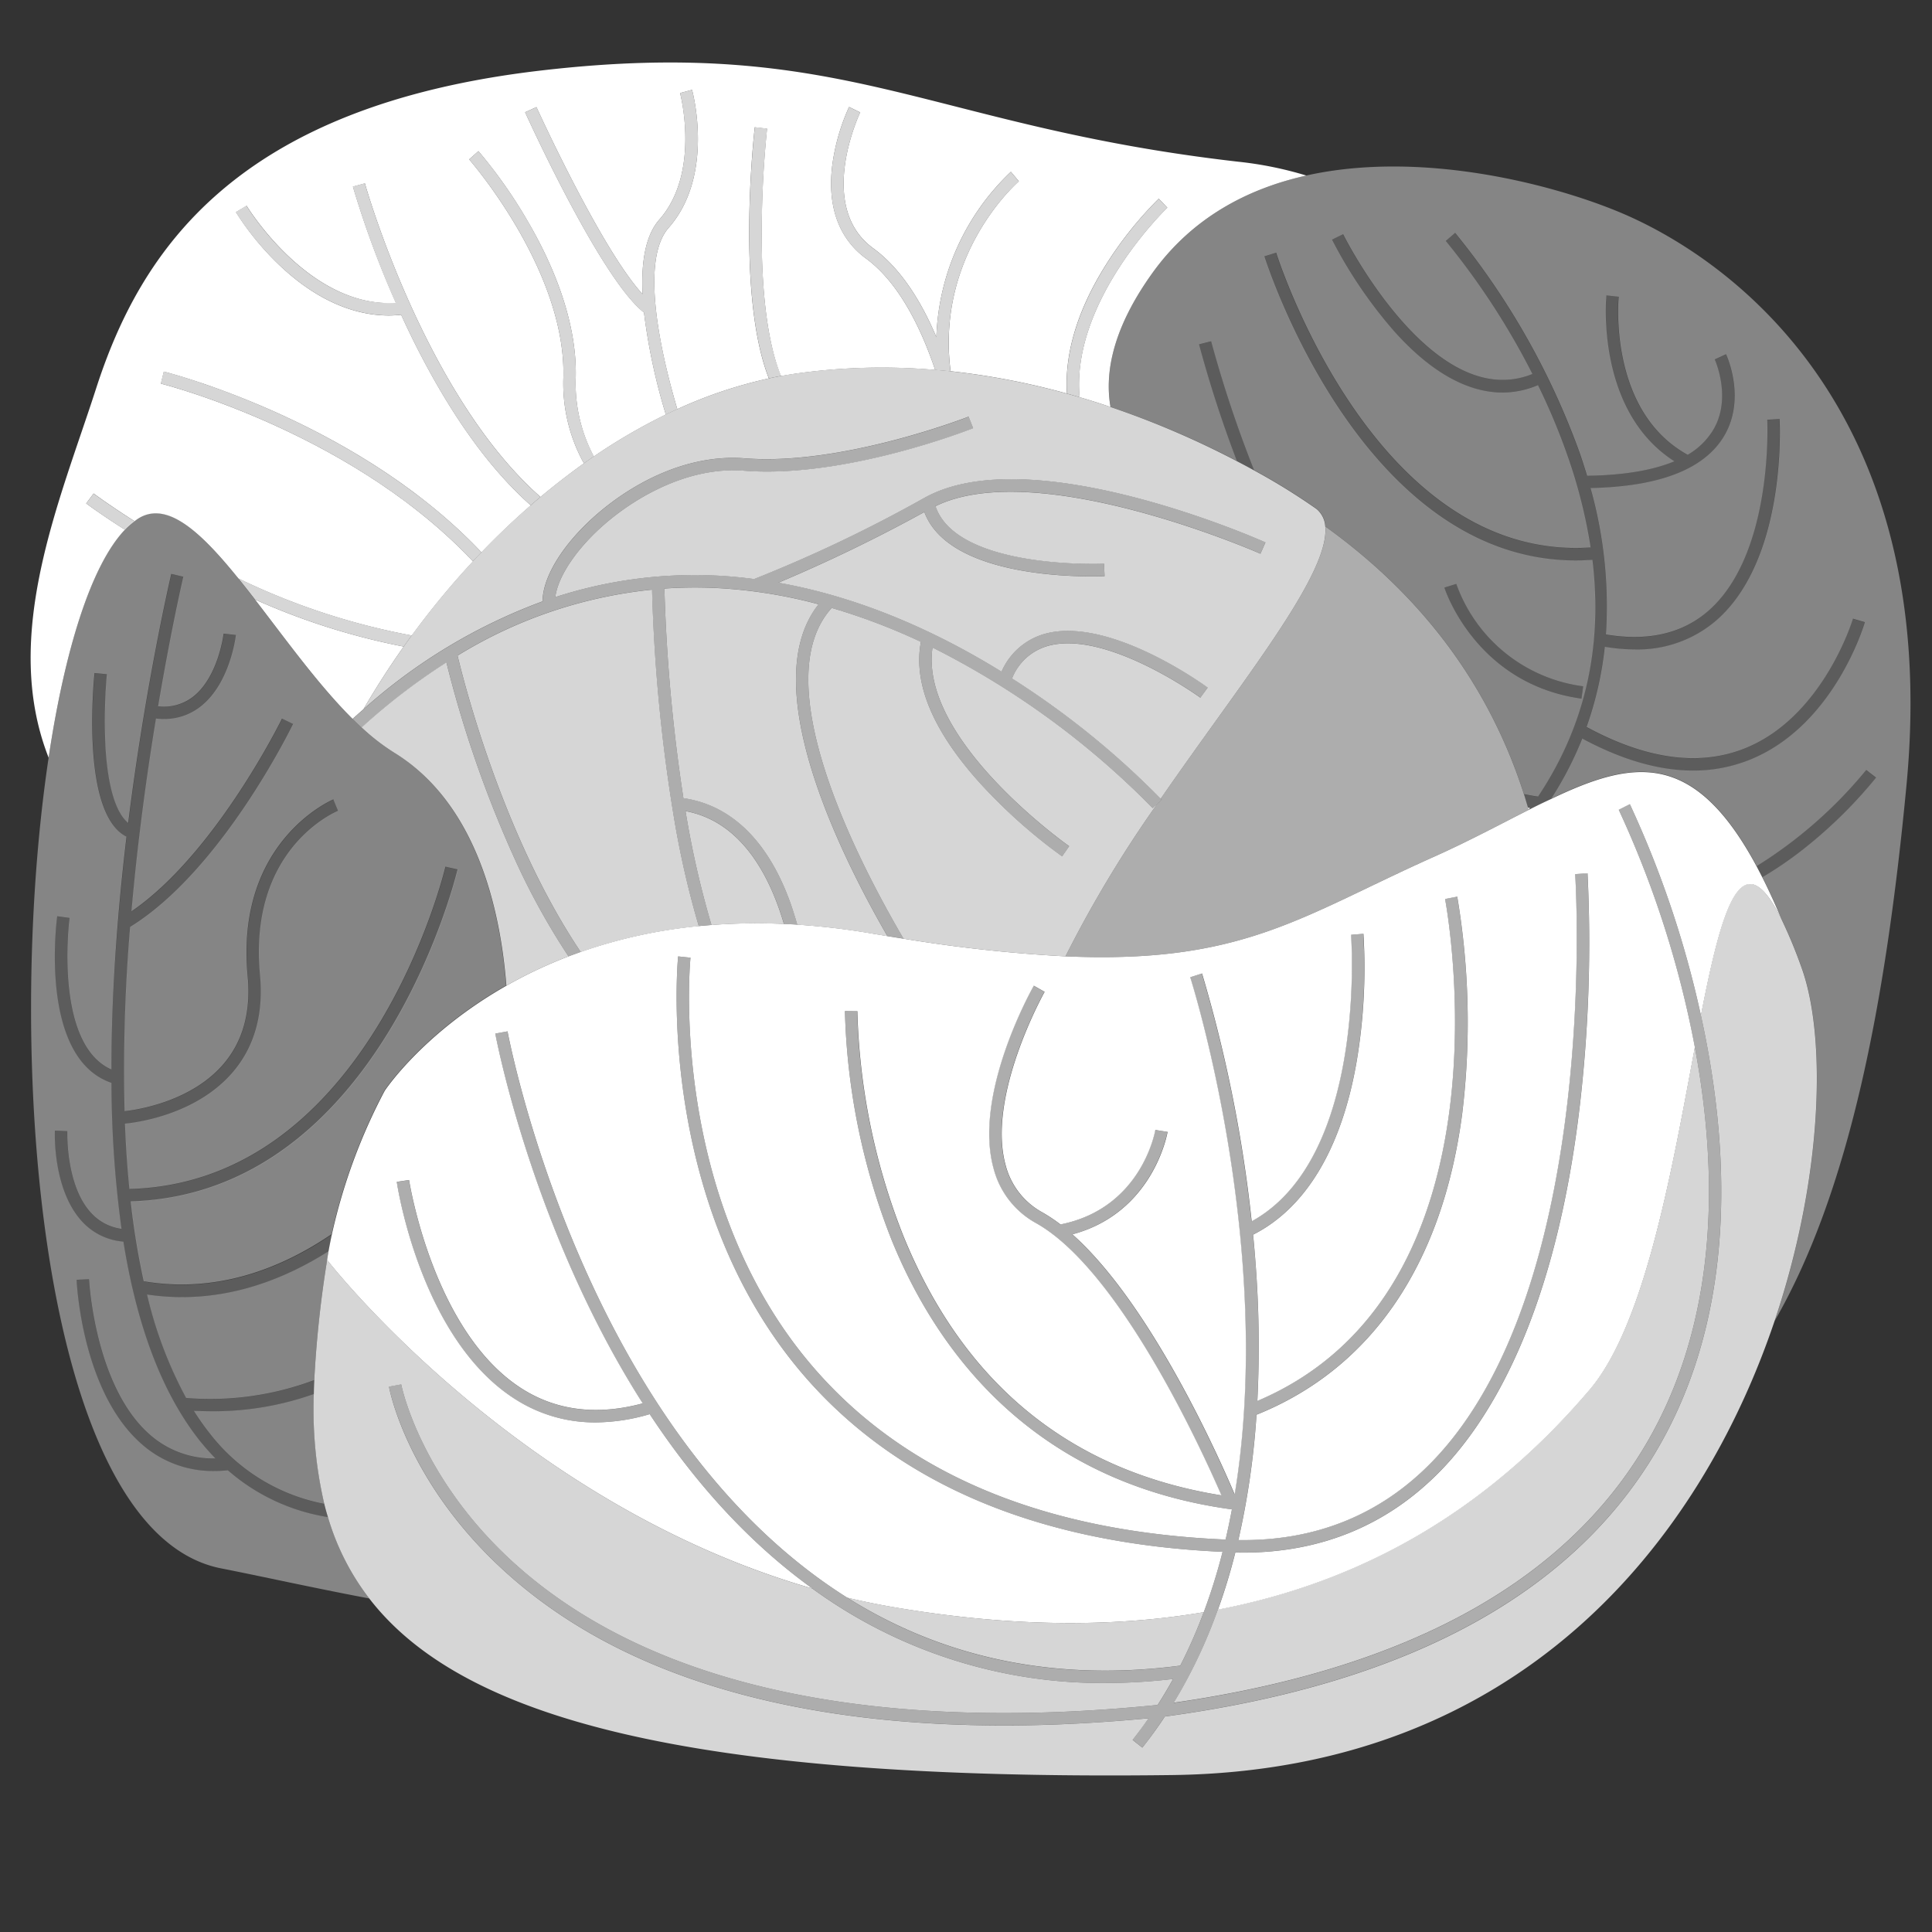
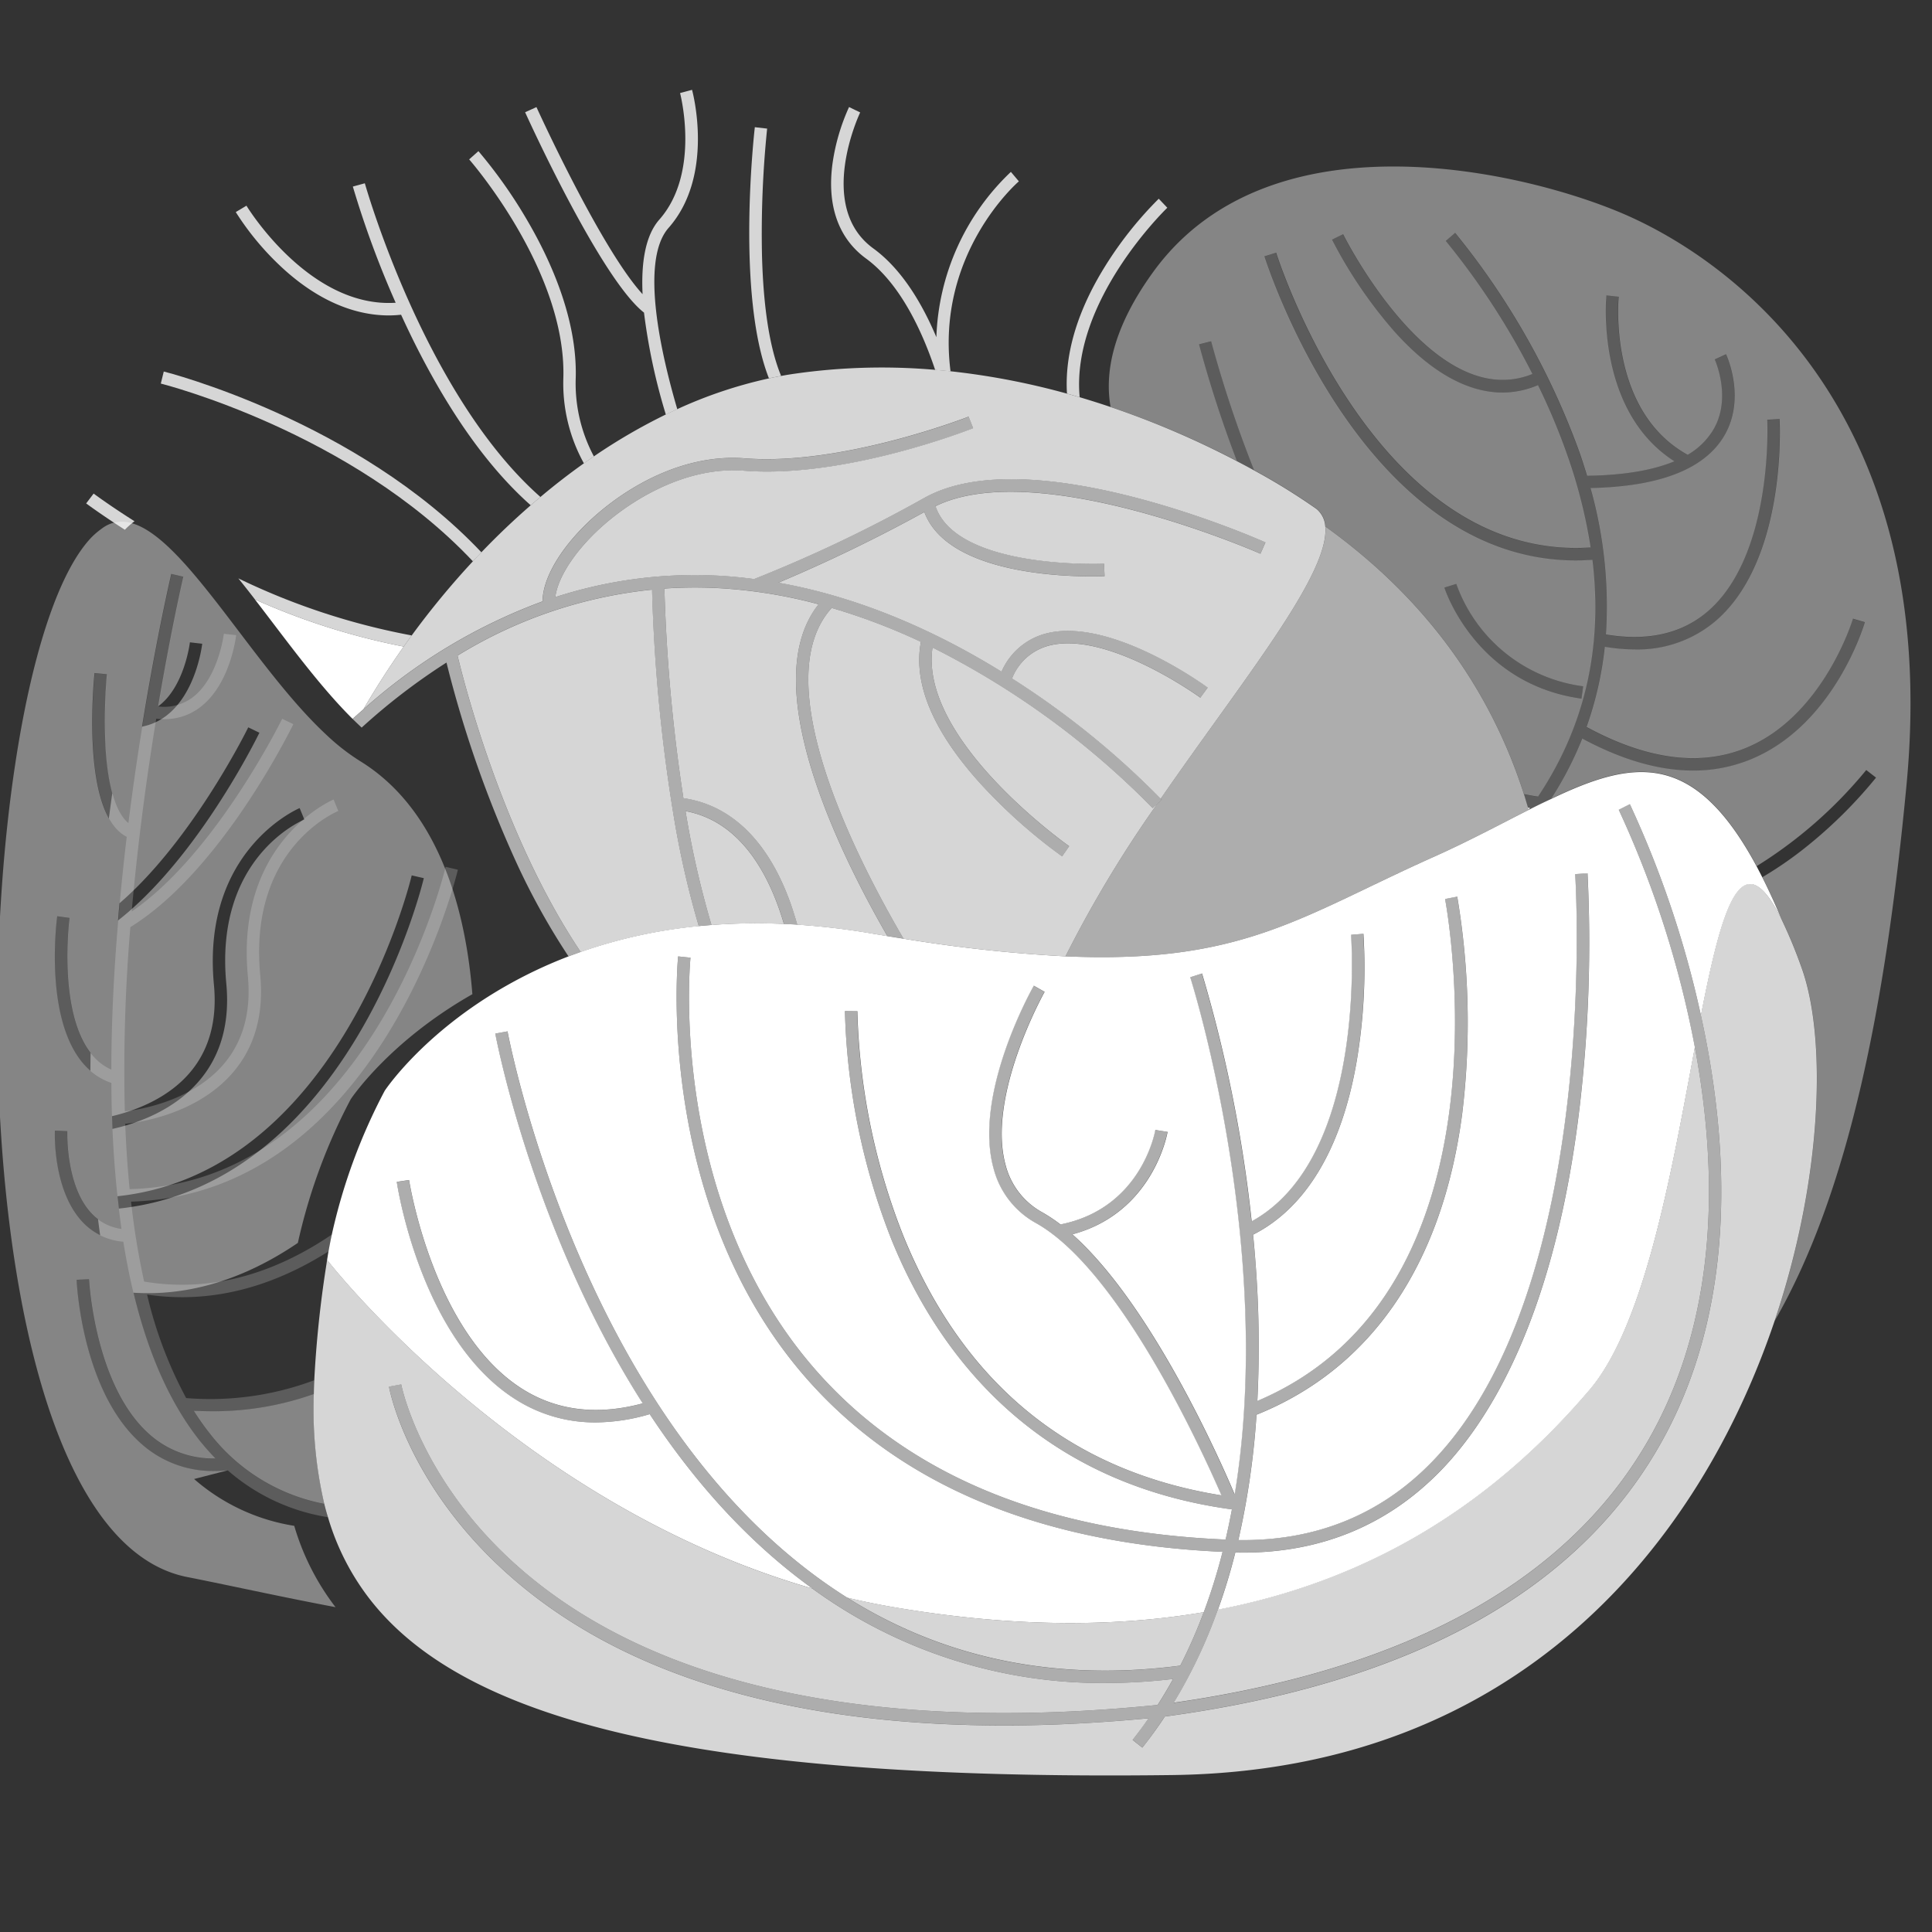
<svg xmlns="http://www.w3.org/2000/svg" viewBox="0 0 300 300">
  <rect x="0" y="0" width="300" height="300" fill="#333333" stroke="none" />
  <g fill="#fff">
-     <path d="m 13.38 78.17 l 1.16 -1.54 c .09 .06 2.42 1.81 6.35 4.3 .2 -.15 .41 -.31 .62 -.44 4.46 -2.76 9.71 2.16 15.5 9.33 a 106.33 106.33 0 0 0 26.93 8.86 127.72 127.72 0 0 1 9.5 -11.51 c -18.95 -20.14 -48.14 -27.52 -48.46 -27.6 l .46 -1.87 c .32 .08 29.95 7.56 49.32 28.07 q 3.68 -3.84 7.66 -7.3 -9.21 -8.16 -17.17 -23.5 c -1.07 -2.06 -2.05 -4.1 -2.96 -6.09 a 18.5 18.5 0 0 1 -1.88 .11 c -5.58 0 -11.23 -2.5 -16.5 -7.33 a 43.3 43.3 0 0 1 -7.28 -8.72 l 1.66 -.99 c .1 .16 9.73 15.93 23.18 15.08 a 149.64 149.64 0 0 1 -6.67 -18.05 l 1.86 -.51 c .11 .4 9.31 32.89 27.27 48.7 q 3.29 -2.76 6.74 -5.22 a 25.63 25.63 0 0 1 -3.19 -13.35 c .43 -16.6 -14.48 -33.68 -14.63 -33.85 l 1.44 -1.28 a 75.08 75.08 0 0 1 7.71 10.98 c 3.51 6.02 7.64 15.11 7.4 24.21 a 24.06 24.06 0 0 0 2.81 12.22 88.88 88.88 0 0 1 11.18 -6.51 93.2 93.2 0 0 1 -3.39 -15.84 c -6.67 -5.2 -17.98 -30.05 -18.46 -31.1 l 1.76 -.8 c .11 .24 10.03 22.04 16.48 29.05 -.23 -4.76 .38 -9.06 2.6 -11.58 6.44 -7.3 3.26 -19.53 3.22 -19.65 l 1.86 -.5 c .15 .54 3.49 13.34 -3.64 21.43 -4.54 5.16 -1.09 19.9 1.35 28.15 a 69.76 69.76 0 0 1 14.22 -4.77 c -5.07 -12.91 -2.34 -37.72 -2.19 -39 l 1.91 .22 a 160.3 160.3 0 0 0 -.8 19.62 c .22 8.23 1.23 14.56 2.96 18.79 q 1.06 -.19 2.12 -.35 a 95.41 95.41 0 0 1 21.82 -.6 c -1.91 -5.7 -5.32 -13.35 -10.75 -17.31 -4.27 -3.13 -6.07 -8.22 -5.19 -14.73 a 32.05 32.05 0 0 1 2.57 -8.79 l 1.73 .84 c -.07 .15 -6.92 14.59 2.03 21.11 4.51 3.29 7.67 8.74 9.8 13.79 a 37.08 37.08 0 0 1 11.57 -25.67 l 1.24 1.47 c -.14 .12 -12.96 11.22 -10.6 29.49 a 113.75 113.75 0 0 1 18.06 3.47 c -.35 -5.64 1.3 -11.78 4.93 -18.12 a 58.11 58.11 0 0 1 9.33 -12.14 l 1.33 1.4 c -.17 .16 -15 14.48 -13.62 29.43 q 2.47 .72 4.8 1.52 c -.93 -5.34 .34 -12.28 6.61 -20.95 6.08 -8.4 14.59 -12.94 23.8 -14.99 a 56.64 56.64 0 0 0 -10.59 -2.15 c -48.3 -5.52 -61.07 -19.67 -108.34 -14.15 s -62.09 27.95 -68.99 49.34 c -5.67 17.58 -14.82 38.41 -7.38 57.35 2.49 -16.65 6.59 -29.88 11.84 -35.4 -3.73 -2.38 -5.93 -4.02 -6.01 -4.08 z" />
    <path d="m 62.69 100.4 a 105.9 105.9 0 0 1 -23.11 -7.32 c 4.77 6.17 9.86 13.28 15.17 18.55 .56 -.51 1.13 -1.01 1.69 -1.5 1.92 -3.31 4.01 -6.56 6.25 -9.73 z" />
    <path d="m 181.26 32.26 l -1.33 -1.4 a 58.11 58.11 0 0 0 -9.32 12.14 c -3.63 6.35 -5.28 12.48 -4.93 18.12 q .99 .27 1.97 .56 c -1.39 -14.94 13.44 -29.26 13.61 -29.42 z" opacity=".8" />
    <path d="m 158.21 28.16 l -1.24 -1.47 a 37.08 37.08 0 0 0 -11.57 25.67 c -2.13 -5.05 -5.29 -10.51 -9.8 -13.79 -8.95 -6.52 -2.1 -20.97 -2.03 -21.11 l -1.73 -.84 a 32.05 32.05 0 0 0 -2.57 8.79 c -.88 6.51 .92 11.6 5.19 14.72 5.43 3.96 8.85 11.61 10.75 17.31 .8 .07 1.6 .13 2.39 .22 -2.35 -18.28 10.46 -29.38 10.61 -29.5 z" opacity=".8" />
    <path d="m 118.32 39.59 a 160.3 160.3 0 0 1 .8 -19.62 l -1.91 -.22 c -.15 1.28 -2.88 26.09 2.19 39 q .94 -.2 1.89 -.38 c -1.75 -4.22 -2.76 -10.55 -2.97 -18.78 z" opacity=".8" />
    <path d="m 103.82 35.38 c 7.13 -8.09 3.79 -20.89 3.64 -21.43 l -1.86 .5 c .03 .12 3.22 12.35 -3.22 19.65 -2.22 2.52 -2.83 6.82 -2.6 11.58 -6.45 -7.01 -16.37 -28.81 -16.48 -29.05 l -1.76 .8 c .48 1.06 11.79 25.91 18.46 31.11 a 93.2 93.2 0 0 0 3.39 15.83 q .89 -.43 1.78 -.83 c -2.43 -8.27 -5.89 -23.01 -1.35 -28.16 z" opacity=".8" />
    <path d="m 89.4 58.65 c .24 -9.1 -3.9 -18.19 -7.4 -24.21 a 75.08 75.08 0 0 0 -7.71 -10.97 l -1.44 1.28 c .15 .17 15.06 17.25 14.63 33.85 a 25.63 25.63 0 0 0 3.19 13.35 q .77 -.55 1.55 -1.08 a 24.06 24.06 0 0 1 -2.82 -12.22 z" opacity=".8" />
    <path d="m 56.65 28.46 l -1.86 .51 a 149.64 149.64 0 0 0 6.65 18.04 c -13.44 .87 -23.07 -14.9 -23.17 -15.07 l -1.66 .99 a 43.3 43.3 0 0 0 7.29 8.72 c 5.27 4.83 10.92 7.33 16.5 7.33 a 18.5 18.5 0 0 0 1.88 -.11 c .91 1.98 1.89 4.03 2.96 6.09 q 7.94 15.32 17.17 23.5 .75 -.65 1.51 -1.29 c -17.96 -15.82 -27.15 -48.31 -27.27 -48.71 z" opacity=".8" />
    <path d="m 25.43 57.69 l -.46 1.87 c .31 .08 29.5 7.46 48.46 27.6 q .66 -.71 1.32 -1.4 c -19.37 -20.5 -49 -27.99 -49.32 -28.07 z" opacity=".8" />
    <path d="m 63.93 98.67 a 106.33 106.33 0 0 1 -26.92 -8.86 c .85 1.05 1.71 2.14 2.58 3.27 a 105.9 105.9 0 0 0 23.1 7.32 q .61 -.87 1.24 -1.73 z" opacity=".8" />
    <path d="m 13.38 78.17 c .08 .06 2.28 1.7 6.01 4.09 a 11.64 11.64 0 0 1 1.5 -1.32 c -3.93 -2.49 -6.26 -4.23 -6.35 -4.3 z" opacity=".8" />
    <path d="m 237.26 125.4 c .03 .12 .07 .23 .1 .35 l .21 -.29 c -.1 -.02 -.2 -.04 -.31 -.06 z" />
    <path d="m 251.39 32.91 c -10.73 -4.45 -30.92 -9.58 -48.53 -5.66 -9.21 2.06 -17.72 6.59 -23.8 14.99 -6.28 8.67 -7.55 15.61 -6.61 20.95 a 137.18 137.18 0 0 1 19.62 8.39 186.88 186.88 0 0 1 -5.88 -18.11 l 1.87 -.47 a 187.43 187.43 0 0 0 6.66 20 99.07 99.07 0 0 1 9.74 6.02 3.86 3.86 0 0 1 1.35 2.74 c 13.27 9.51 24.83 22.85 30.83 41.55 q 1.08 .23 2.18 .38 c 7.26 -10.86 10.09 -23.15 8.44 -36.76 -.87 .06 -1.74 .1 -2.59 .1 -33.44 0 -48.19 -46.73 -48.35 -47.22 l 1.84 -.57 c .15 .49 15.22 48.02 48.82 45.77 a 79.7 79.7 0 0 0 -3.58 -14.22 98.93 98.93 0 0 0 -4.6 -10.99 14.14 14.14 0 0 1 -5.5 1.15 c -5.48 0 -11.2 -3.22 -16.85 -9.54 a 70.74 70.74 0 0 1 -9.63 -14.2 l 1.73 -.85 c .14 .29 13.99 27.96 29.39 21.71 a 114.35 114.35 0 0 0 -13.46 -20.66 l 1.46 -1.26 a 116.7 116.7 0 0 1 19.29 34.01 c .42 1.2 .82 2.45 1.2 3.72 5.63 -.08 10.16 -.83 13.56 -2.25 -12.32 -7.85 -10.58 -25.58 -10.56 -25.76 l 1.92 .21 c -.02 .18 -1.72 17.7 10.7 24.54 a 11.23 11.23 0 0 0 3.83 -3.62 c 3.18 -4.98 .41 -11.12 .38 -11.18 l 1.75 -.81 c .14 .29 3.25 7.13 -.49 13.01 -3.14 4.94 -10.05 7.55 -20.55 7.77 a 67.89 67.89 0 0 1 2.39 22.73 c 6.51 1.1 11.86 -.12 15.91 -3.66 10.14 -8.88 9.15 -29.47 9.14 -29.68 l 1.92 -.11 c .05 .88 1.06 21.72 -9.79 31.23 a 18.67 18.67 0 0 1 -12.73 4.55 28.49 28.49 0 0 1 -4.63 -.41 54.14 54.14 0 0 1 -2.83 12.44 c 9.35 5.08 17.69 6.18 24.79 3.25 12 -4.95 16.54 -19.91 16.58 -20.06 l 1.85 .54 c -.19 .65 -4.83 15.98 -17.68 21.29 a 23.34 23.34 0 0 1 -8.99 1.76 c -5.32 0 -11.08 -1.67 -17.22 -4.97 a 54.96 54.96 0 0 1 -4.83 9.34 c 12.75 -6.11 22.18 -7.68 31.93 10.46 a 69.22 69.22 0 0 0 17.01 -14.92 l 1.52 1.18 a 71.62 71.62 0 0 1 -10.09 10.14 57.97 57.97 0 0 1 -7.56 5.32 q 1.51 2.98 3.03 6.62 a 74.66 74.66 0 0 1 3.08 7.46 c 3.84 10.66 3.36 32.4 -4.2 54.82 11.5 -19.97 17.22 -48.85 20.48 -83.31 5.57 -58.99 -28.31 -82.11 -44.66 -88.89 z m -25.26 57.76 a 24.25 24.25 0 0 0 19.7 15.9 l -.26 1.91 c -16.47 -2.28 -21.24 -17.09 -21.28 -17.24 z" opacity=".4" />
-     <path d="m 281.21 130.91 a 71.62 71.62 0 0 0 10.09 -10.14 l -1.52 -1.18 a 69.22 69.22 0 0 1 -17.02 14.91 c .3 .55 .6 1.13 .89 1.72 a 57.97 57.97 0 0 0 7.56 -5.31 z" opacity=".2" />
    <path d="m 245.57 108.48 l .26 -1.91 a 24.25 24.25 0 0 1 -19.7 -15.9 l -1.84 .57 c .04 .15 4.81 14.96 21.28 17.24 z" opacity=".2" />
    <path d="m 237.58 125.46 l -.21 .29 v .01 q 1.77 -.9 3.46 -1.71 a 54.96 54.96 0 0 0 4.83 -9.34 c 6.15 3.3 11.91 4.97 17.22 4.97 a 23.34 23.34 0 0 0 8.99 -1.76 c 12.86 -5.31 17.49 -20.64 17.68 -21.29 l -1.85 -.54 c -.05 .15 -4.58 15.11 -16.58 20.06 -7.1 2.93 -15.44 1.83 -24.79 -3.25 a 54.14 54.14 0 0 0 2.83 -12.44 28.49 28.49 0 0 0 4.63 .41 18.67 18.67 0 0 0 12.73 -4.55 c 10.85 -9.51 9.83 -30.34 9.79 -31.23 l -1.92 .11 c .01 .21 1 20.79 -9.14 29.68 -4.04 3.54 -9.39 4.77 -15.9 3.66 a 67.89 67.89 0 0 0 -2.39 -22.73 c 10.5 -.23 17.42 -2.84 20.55 -7.77 3.74 -5.88 .63 -12.72 .49 -13.01 l -1.75 .81 c .03 .06 2.8 6.2 -.38 11.18 a 11.23 11.23 0 0 1 -3.85 3.6 c -12.42 -6.84 -10.72 -24.36 -10.7 -24.54 l -1.92 -.21 c -.02 .19 -1.76 17.91 10.56 25.76 -3.39 1.42 -7.92 2.17 -13.56 2.25 -.38 -1.27 -.78 -2.52 -1.2 -3.72 a 116.7 116.7 0 0 0 -19.29 -34.01 l -1.46 1.26 a 114.35 114.35 0 0 1 13.46 20.66 c -15.4 6.25 -29.25 -21.43 -29.39 -21.71 l -1.73 .85 a 70.74 70.74 0 0 0 9.63 14.2 c 5.66 6.32 11.38 9.54 16.85 9.54 a 14.14 14.14 0 0 0 5.5 -1.15 98.93 98.93 0 0 1 4.6 10.99 79.7 79.7 0 0 1 3.58 14.24 c -33.6 2.24 -48.67 -45.29 -48.82 -45.77 l -1.84 .57 c .15 .49 14.91 47.22 48.35 47.22 .85 0 1.71 -.04 2.59 -.1 1.65 13.61 -1.17 25.9 -8.44 36.76 q -1.1 -.15 -2.18 -.38 c .22 .69 .43 1.39 .63 2.09 .13 0 .23 .02 .34 .04 z" opacity=".2" />
    <path d="m 188.06 53.01 l -1.87 .47 a 186.88 186.88 0 0 0 5.88 18.11 q 1.39 .73 2.65 1.42 a 187.43 187.43 0 0 1 -6.66 -20 z" opacity=".2" />
    <path d="m 180.24 124.01 c .09 .09 .15 .16 .16 .17 l -.73 .67 a 185.73 185.73 0 0 0 -14.22 23.65 c 27.59 1.21 36.7 -6.3 57.29 -15.5 5.37 -2.4 10.19 -5 14.62 -7.24 v -.01 c -.03 -.12 -.07 -.24 -.1 -.35 -.21 -.7 -.41 -1.4 -.63 -2.09 -6 -18.7 -17.56 -32.03 -30.83 -41.55 .69 7.42 -12.89 23.91 -25.56 42.25 z" opacity=".6" />
    <path d="m 165.67 61.12 a 113.75 113.75 0 0 0 -18.06 -3.47 c -.79 -.09 -1.59 -.15 -2.39 -.22 a 95.41 95.41 0 0 0 -21.82 .6 q -1.06 .15 -2.12 .35 -.95 .17 -1.89 .38 a 69.76 69.76 0 0 0 -14.22 4.77 q -.89 .4 -1.78 .83 a 88.88 88.88 0 0 0 -11.18 6.51 q -.78 .53 -1.55 1.08 -3.45 2.45 -6.74 5.22 -.76 .64 -1.51 1.29 -3.97 3.45 -7.66 7.3 -.67 .69 -1.32 1.4 a 127.72 127.72 0 0 0 -9.5 11.51 q -.63 .86 -1.24 1.73 c -2.24 3.17 -4.33 6.42 -6.25 9.73 a 86.42 86.42 0 0 1 27.81 -16.75 c .01 -3.12 2.17 -7.21 5.94 -11.15 5.62 -5.87 15.27 -11.86 25.47 -11.06 15.12 1.19 34.55 -6.4 34.74 -6.47 l .71 1.79 c -.81 .32 -20.02 7.83 -35.6 6.6 -9.51 -.74 -18.85 5.18 -23.92 10.48 -3.12 3.26 -5.06 6.63 -5.36 9.15 a 70.02 70.02 0 0 1 24.74 -3.36 c 2.07 .09 4.12 .29 6.14 .55 a 218.89 218.89 0 0 0 26.53 -12.66 c 16.41 -9.04 51.38 6.31 52.86 6.97 l -.78 1.76 c -.35 -.16 -34.58 -15.16 -50.46 -7.38 3.33 9.86 25.94 8.95 26.17 8.93 l .09 1.93 c -.16 .01 -.9 .04 -2.04 .04 -5.89 0 -22.53 -.83 -25.95 -9.99 a 241.53 241.53 0 0 1 -22.66 10.97 c 13.17 2.34 25.04 7.88 34.65 13.82 a 10.36 10.36 0 0 1 6.58 -5.84 c 9.95 -2.9 24.8 7.85 25.43 8.31 l -1.14 1.56 c -.15 -.11 -14.72 -10.65 -23.76 -8.01 a 8.47 8.47 0 0 0 -5.48 5.03 129.91 129.91 0 0 1 23.08 18.68 c 12.67 -18.35 26.25 -34.83 25.56 -42.25 a 3.86 3.86 0 0 0 -1.35 -2.74 99.07 99.07 0 0 0 -9.74 -6.02 q -1.25 -.69 -2.65 -1.42 a 137.18 137.18 0 0 0 -19.6 -8.4 q -2.34 -.79 -4.8 -1.52 -.98 -.28 -1.98 -.56 z" opacity=".8" />
    <path d="m 144.8 100.55 c -2.1 14.37 20.98 30.68 21.22 30.85 l -1.1 1.58 a 83.88 83.88 0 0 1 -12.3 -10.89 c -7.65 -8.32 -10.87 -15.86 -9.62 -22.42 a 95.72 95.72 0 0 0 -13.85 -5.27 c -10.25 11.28 3.67 38.6 11.15 51.36 a 228.27 228.27 0 0 0 25.15 2.74 185.73 185.73 0 0 1 14.22 -23.65 l -.69 .63 a 128.59 128.59 0 0 0 -34.18 -24.93 z" opacity=".8" />
    <path d="m 127.11 93.83 a 76.11 76.11 0 0 0 -16.24 -2.54 69.27 69.27 0 0 0 -7.7 .1 263.96 263.96 0 0 0 2.95 32.55 c 7.21 1.03 12.85 6.36 16.31 15.46 .55 1.43 .99 2.84 1.37 4.19 a 110.64 110.64 0 0 1 11.43 1.35 q 1.3 .22 2.57 .43 c -7.71 -13.36 -20.39 -39.3 -10.69 -51.54 z" opacity=".8" />
-     <path d="m 80.36 134.32 a 177.63 177.63 0 0 1 -11.04 -31.46 97.06 97.06 0 0 0 -13.17 10.1 33.22 33.22 0 0 0 5.04 3.9 c 12.69 7.8 16.48 24.05 17.44 36.2 a 70.77 70.77 0 0 1 9.65 -4.55 108.68 108.68 0 0 1 -7.92 -14.19 z" opacity=".8" />
    <path d="m 106.45 125.95 a 144.07 144.07 0 0 0 4.03 17.69 93.48 93.48 0 0 1 11.25 -.16 c -2.09 -7.16 -6.44 -15.91 -15.28 -17.53 z" opacity=".8" />
    <path d="m 101.25 91.56 a 71.42 71.42 0 0 0 -30.2 10.24 c 1.02 4.29 7.08 28.11 19.13 46.03 a 78.51 78.51 0 0 1 18.33 -4.01 142.89 142.89 0 0 1 -3.67 -15.75 259.19 259.19 0 0 1 -3.59 -36.51 z" opacity=".8" />
    <path d="m 80.36 134.32 a 108.68 108.68 0 0 0 7.92 14.19 q .93 -.36 1.89 -.69 c -12.05 -17.91 -18.11 -41.74 -19.13 -46.03 a 71.42 71.42 0 0 1 30.2 -10.24 259.19 259.19 0 0 0 3.59 36.5 142.89 142.89 0 0 0 3.67 15.75 q .98 -.1 1.98 -.17 a 144.07 144.07 0 0 1 -4.03 -17.69 c 8.85 1.62 13.19 10.37 15.29 17.53 .68 .03 1.37 .07 2.06 .11 -.37 -1.35 -.82 -2.76 -1.37 -4.19 -3.46 -9.1 -9.1 -14.43 -16.31 -15.46 a 263.96 263.96 0 0 1 -2.95 -32.55 69.27 69.27 0 0 1 7.7 -.1 76.11 76.11 0 0 1 16.24 2.54 c -9.69 12.24 2.98 38.18 10.69 51.53 q 1.27 .21 2.5 .4 c -7.48 -12.75 -21.4 -40.07 -11.15 -51.35 a 95.72 95.72 0 0 1 13.85 5.28 c -1.25 6.56 1.98 14.1 9.62 22.42 a 83.88 83.88 0 0 0 12.3 10.89 l 1.1 -1.58 c -.24 -.17 -23.32 -16.48 -21.22 -30.85 a 128.59 128.59 0 0 1 34.18 24.93 l .69 -.63 .73 -.67 c -.01 -.01 -.07 -.08 -.16 -.17 a 129.91 129.91 0 0 0 -23.08 -18.68 8.47 8.47 0 0 1 5.48 -5.03 c 9.03 -2.64 23.61 7.91 23.76 8.01 l 1.14 -1.56 c -.63 -.46 -15.49 -11.21 -25.43 -8.31 a 10.36 10.36 0 0 0 -6.59 5.84 c -9.61 -5.94 -21.48 -11.48 -34.65 -13.82 a 241.53 241.53 0 0 0 22.66 -10.97 c 3.41 9.16 20.06 9.99 25.95 9.99 1.14 0 1.88 -.03 2.04 -.04 l -.09 -1.93 c -.23 .01 -22.84 .93 -26.17 -8.93 15.89 -7.79 50.11 7.22 50.46 7.38 l .78 -1.76 c -1.48 -.66 -36.46 -16.01 -52.86 -6.97 a 218.89 218.89 0 0 1 -26.53 12.66 c -2.02 -.26 -4.07 -.46 -6.14 -.55 a 70.02 70.02 0 0 0 -24.74 3.37 c .3 -2.53 2.25 -5.9 5.36 -9.15 5.07 -5.3 14.41 -11.22 23.93 -10.47 15.59 1.23 34.8 -6.28 35.6 -6.6 l -.71 -1.79 c -.2 .08 -19.63 7.66 -34.74 6.47 -10.2 -.81 -19.85 5.18 -25.47 11.06 -3.77 3.94 -5.93 8.03 -5.94 11.15 a 86.42 86.42 0 0 0 -27.81 16.75 c -.56 .49 -1.13 .99 -1.69 1.5 q .7 .69 1.4 1.34 a 97.06 97.06 0 0 1 13.17 -10.1 177.63 177.63 0 0 0 11.03 31.44 z" opacity=".6" />
    <path d="m 30.09 219.08 a 38.82 38.82 0 0 0 2.5 3.54 29.44 29.44 0 0 0 17.77 10.9 64.85 64.85 0 0 1 -1.62 -17.06 46.63 46.63 0 0 1 -16.2 2.68 c -.8 -.01 -1.62 -.03 -2.45 -.06 z" opacity=".4" />
-     <path d="m 35.38 228.31 c -.71 .07 -1.41 .11 -2.09 .11 a 16.66 16.66 0 0 1 -11.1 -4.01 c -9.4 -7.99 -10.27 -24.96 -10.3 -25.68 l 1.93 -.09 c .01 .17 .87 16.86 9.63 24.3 a 14.83 14.83 0 0 0 10 3.53 c -.82 -.84 -1.6 -1.72 -2.36 -2.66 -5.81 -7.28 -9.79 -17.65 -11.93 -31.01 a 9.72 9.72 0 0 1 -6.38 -3.08 c -4.59 -4.91 -4.28 -13.78 -4.26 -14.15 l 1.93 .08 c 0 .08 -.3 8.45 3.75 12.76 a 7.8 7.8 0 0 0 4.67 2.41 168.87 168.87 0 0 1 -1.56 -22.67 c -11.25 -3.83 -8.55 -24.95 -8.43 -25.87 l 1.91 .26 c -.03 .2 -2.5 19.56 6.51 23.54 q 0 -10.68 1.01 -22.93 c .37 -4.53 .83 -8.97 1.34 -13.23 -6.94 -3.5 -5.2 -23.11 -4.97 -25.41 l 1.92 .19 a 82.09 82.09 0 0 0 -.21 11.37 c .37 6.1 1.6 10.16 3.52 11.72 2.73 -21.81 6.65 -38.47 6.69 -38.67 l 1.88 .44 c -.07 .28 -1.9 8.16 -3.92 20.12 a 7.38 7.38 0 0 0 5.24 -1.35 c 4.09 -3 4.92 -9.87 4.93 -9.94 l 1.91 .22 c -.04 .32 -.94 7.76 -5.7 11.27 a 9.04 9.04 0 0 1 -5.49 1.77 11.25 11.25 0 0 1 -1.22 -.07 c -1.4 8.52 -2.84 18.88 -3.81 29.94 13.01 -8.89 23.27 -29.71 23.37 -29.93 l 1.73 .84 c -.46 .94 -11.25 22.85 -25.31 31.51 a 264.97 264.97 0 0 0 -.86 28.61 c 1.5 -.16 10.28 -1.32 15.41 -7.39 2.98 -3.52 4.22 -8.09 3.7 -13.59 -1.98 -20.96 13.16 -27.38 13.31 -27.44 l .73 1.78 c -.57 .24 -13.96 5.99 -12.12 25.48 .57 6.04 -.83 11.1 -4.16 15.03 -5.81 6.86 -15.46 7.94 -16.81 8.06 .13 3.43 .36 6.83 .69 10.15 37.34 -1 48.96 -49.56 49.07 -50.05 l 1.88 .43 c -.12 .51 -12.03 50.38 -50.75 51.54 a 117.68 117.68 0 0 0 2.03 12.41 c 11.28 1.9 21.21 -1.91 29.16 -7.31 a 88.47 88.47 0 0 1 8.21 -22.31 s 5.87 -8.92 18.89 -16.31 c -.96 -12.15 -4.75 -28.4 -17.44 -36.2 a 33.22 33.22 0 0 1 -5.04 -3.9 q -.7 -.65 -1.4 -1.34 c -5.31 -5.26 -10.4 -12.37 -15.17 -18.55 -.87 -1.13 -1.73 -2.22 -2.58 -3.27 -5.8 -7.17 -11.05 -12.09 -15.5 -9.33 -.21 .13 -.41 .29 -.62 .44 a 11.64 11.64 0 0 0 -1.5 1.32 c -5.2 5.57 -9.3 18.8 -11.79 35.45 -7 46.73 -1.37 120.38 26.8 125.89 5.97 1.17 14.16 3 22.99 4.67 a 38.46 38.46 0 0 1 -6.41 -12.63 30.97 30.97 0 0 1 -15.55 -7.27 z" opacity=".4" />
-     <path d="m 51.01 194.3 c -6.49 4.11 -14.17 7.12 -22.76 7.12 a 37.19 37.19 0 0 1 -5.42 -.41 64.59 64.59 0 0 0 6.07 16.07 46.01 46.01 0 0 0 19.9 -2.78 171.51 171.51 0 0 1 1.82 -17.53 c .02 -.13 .04 -.27 .06 -.4 .04 -.25 .07 -.5 .11 -.74 l .01 .01 c .07 -.45 .13 -.89 .21 -1.34 z" opacity=".4" />
+     <path d="m 35.38 228.31 c -.71 .07 -1.41 .11 -2.09 .11 a 16.66 16.66 0 0 1 -11.1 -4.01 c -9.4 -7.99 -10.27 -24.96 -10.3 -25.68 l 1.93 -.09 c .01 .17 .87 16.86 9.63 24.3 a 14.83 14.83 0 0 0 10 3.53 c -.82 -.84 -1.6 -1.72 -2.36 -2.66 -5.81 -7.28 -9.79 -17.65 -11.93 -31.01 a 9.72 9.72 0 0 1 -6.38 -3.08 c -4.59 -4.91 -4.28 -13.78 -4.26 -14.15 l 1.93 .08 c 0 .08 -.3 8.45 3.75 12.76 a 7.8 7.8 0 0 0 4.67 2.41 168.87 168.87 0 0 1 -1.56 -22.67 c -11.25 -3.83 -8.55 -24.95 -8.43 -25.87 l 1.91 .26 c -.03 .2 -2.5 19.56 6.51 23.54 q 0 -10.68 1.01 -22.93 c .37 -4.53 .83 -8.97 1.34 -13.23 -6.94 -3.5 -5.2 -23.11 -4.97 -25.41 l 1.92 .19 a 82.09 82.09 0 0 0 -.21 11.37 c .37 6.1 1.6 10.16 3.52 11.72 2.73 -21.81 6.65 -38.47 6.69 -38.67 l 1.88 .44 c -.07 .28 -1.9 8.16 -3.92 20.12 c 4.09 -3 4.92 -9.87 4.93 -9.94 l 1.91 .22 c -.04 .32 -.94 7.76 -5.7 11.27 a 9.04 9.04 0 0 1 -5.49 1.77 11.25 11.25 0 0 1 -1.22 -.07 c -1.4 8.52 -2.84 18.88 -3.81 29.94 13.01 -8.89 23.27 -29.71 23.37 -29.93 l 1.73 .84 c -.46 .94 -11.25 22.85 -25.31 31.51 a 264.97 264.97 0 0 0 -.86 28.61 c 1.5 -.16 10.28 -1.32 15.41 -7.39 2.98 -3.52 4.22 -8.09 3.7 -13.59 -1.98 -20.96 13.16 -27.38 13.31 -27.44 l .73 1.78 c -.57 .24 -13.96 5.99 -12.12 25.48 .57 6.04 -.83 11.1 -4.16 15.03 -5.81 6.86 -15.46 7.94 -16.81 8.06 .13 3.43 .36 6.83 .69 10.15 37.34 -1 48.96 -49.56 49.07 -50.05 l 1.88 .43 c -.12 .51 -12.03 50.38 -50.75 51.54 a 117.68 117.68 0 0 0 2.03 12.41 c 11.28 1.9 21.21 -1.91 29.16 -7.31 a 88.47 88.47 0 0 1 8.21 -22.31 s 5.87 -8.92 18.89 -16.31 c -.96 -12.15 -4.75 -28.4 -17.44 -36.2 a 33.22 33.22 0 0 1 -5.04 -3.9 q -.7 -.65 -1.4 -1.34 c -5.31 -5.26 -10.4 -12.37 -15.17 -18.55 -.87 -1.13 -1.73 -2.22 -2.58 -3.27 -5.8 -7.17 -11.05 -12.09 -15.5 -9.33 -.21 .13 -.41 .29 -.62 .44 a 11.64 11.64 0 0 0 -1.5 1.32 c -5.2 5.57 -9.3 18.8 -11.79 35.45 -7 46.73 -1.37 120.38 26.8 125.89 5.97 1.17 14.16 3 22.99 4.67 a 38.46 38.46 0 0 1 -6.41 -12.63 30.97 30.97 0 0 1 -15.55 -7.27 z" opacity=".4" />
    <path d="m 28.91 217.09 a 64.59 64.59 0 0 1 -6.07 -16.07 37.19 37.19 0 0 0 5.42 .41 c 8.59 0 16.27 -3.01 22.76 -7.12 .15 -.87 .33 -1.75 .52 -2.62 -7.95 5.4 -17.89 9.21 -29.16 7.31 a 117.68 117.68 0 0 1 -2.03 -12.41 c 38.72 -1.16 50.63 -51.03 50.75 -51.54 l -1.9 -.45 c -.11 .49 -11.73 49.05 -49.07 50.05 -.33 -3.32 -.55 -6.72 -.69 -10.15 1.36 -.12 11 -1.2 16.81 -8.06 3.33 -3.93 4.73 -8.99 4.16 -15.03 -1.84 -19.49 11.55 -25.24 12.12 -25.48 l -.73 -1.78 c -.15 .06 -15.29 6.49 -13.31 27.44 .52 5.5 -.73 10.07 -3.7 13.59 -5.13 6.07 -13.91 7.23 -15.41 7.39 a 264.97 264.97 0 0 1 .86 -28.61 c 14.06 -8.66 24.85 -30.58 25.31 -31.51 l -1.73 -.84 c -.11 .22 -10.36 21.04 -23.37 29.93 .97 -11.05 2.41 -21.42 3.81 -29.94 a 11.25 11.25 0 0 0 1.22 .07 9.04 9.04 0 0 0 5.49 -1.77 c 4.76 -3.51 5.66 -10.95 5.7 -11.27 l -1.91 -.22 c -.01 .07 -.85 6.93 -4.93 9.94 a 7.38 7.38 0 0 1 -5.24 1.35 c 2.02 -11.96 3.86 -19.85 3.92 -20.12 l -1.88 -.44 c -.05 .2 -3.96 16.86 -6.69 38.67 -1.92 -1.56 -3.16 -5.62 -3.52 -11.72 a 82.09 82.09 0 0 1 .21 -11.37 l -1.92 -.19 c -.23 2.3 -1.97 21.91 4.97 25.41 -.51 4.26 -.97 8.69 -1.34 13.23 q -1.04 12.23 -1.05 22.92 c -9.01 -3.98 -6.54 -23.34 -6.51 -23.54 l -1.91 -.26 c -.12 .92 -2.82 22.04 8.43 25.87 a 168.87 168.87 0 0 0 1.56 22.67 7.8 7.8 0 0 1 -4.67 -2.41 c -4.04 -4.31 -3.75 -12.68 -3.75 -12.76 l -1.93 -.08 c -.02 .38 -.33 9.25 4.26 14.15 a 9.72 9.72 0 0 0 6.38 3.08 c 2.14 13.36 6.12 23.73 11.93 31.01 .75 .94 1.54 1.83 2.36 2.66 a 14.83 14.83 0 0 1 -10 -3.53 c -8.76 -7.44 -9.62 -24.13 -9.63 -24.3 l -1.93 .09 c .03 .72 .91 17.69 10.3 25.68 a 16.66 16.66 0 0 0 11.1 4.01 c .68 0 1.38 -.04 2.09 -.11 a 30.97 30.97 0 0 0 15.55 7.27 c -.2 -.68 -.4 -1.37 -.57 -2.06 a 29.44 29.44 0 0 1 -17.77 -10.9 38.82 38.82 0 0 1 -2.5 -3.54 c .83 .03 1.65 .06 2.45 .06 a 46.63 46.63 0 0 0 16.2 -2.68 q .02 -1.07 .07 -2.15 a 46.01 46.01 0 0 1 -19.89 2.77 z" opacity=".2" />
    <path d="m 237.37 125.76 c -4.43 2.24 -9.26 4.84 -14.62 7.24 -20.6 9.2 -29.71 16.71 -57.29 15.5 a 228.27 228.27 0 0 1 -25.15 -2.74 q -1.23 -.19 -2.5 -.4 t -2.57 -.43 a 110.64 110.64 0 0 0 -11.43 -1.35 c -.69 -.05 -1.38 -.08 -2.06 -.11 a 93.48 93.48 0 0 0 -11.25 .16 q -1 .08 -1.98 .17 a 78.51 78.51 0 0 0 -18.33 4.01 q -.96 .34 -1.89 .69 a 70.77 70.77 0 0 0 -9.65 4.55 c -13.04 7.4 -18.91 16.32 -18.91 16.32 a 88.47 88.47 0 0 0 -8.21 22.31 c -.19 .87 -.36 1.75 -.52 2.62 -.08 .45 -.14 .89 -.22 1.34 .3 .39 29.48 37.85 75.35 51.02 -9.36 -6.75 -17.82 -15.8 -25.25 -27.07 a 30.22 30.22 0 0 1 -8.39 1.28 22.9 22.9 0 0 1 -12.39 -3.54 c -14.65 -9.19 -18.35 -32.81 -18.5 -33.81 l 1.91 -.29 c .04 .24 3.73 23.75 17.63 32.47 5.37 3.37 11.65 4.11 18.66 2.21 -.68 -1.06 -1.35 -2.14 -2.01 -3.24 -15.64 -26.07 -20.84 -53.9 -20.89 -54.17 l 1.9 -.35 c .05 .28 5.2 27.8 20.67 53.58 9.05 15.08 19.82 26.62 31.99 34.3 .03 .02 .06 .04 .09 .06 q 3.62 .86 7.36 1.5 c 18.29 3.11 34.16 3.11 48 .75 a 91.48 91.48 0 0 0 2.92 -9.37 c -28.47 -1.28 -50.31 -10.44 -64.89 -27.25 -23.4 -27.01 -19.69 -64.83 -19.65 -65.21 l 1.92 .2 c -.04 .37 -3.66 37.39 19.2 63.75 14.28 16.47 35.78 25.41 63.89 26.6 q .54 -2.33 .98 -4.68 l -.2 -.03 c -31.29 -4.34 -45.91 -25.18 -52.67 -41.89 a 103.88 103.88 0 0 1 -7.22 -35.46 l 1.93 .02 a 101.88 101.88 0 0 0 7.1 34.78 c 9.34 23.05 25.96 36.63 49.44 40.4 -3.02 -6.96 -15.77 -34.95 -28.78 -42.27 a 13.54 13.54 0 0 1 -6.6 -8.46 c -3.21 -11.55 5.85 -27.72 6.24 -28.41 l 1.68 .95 c -.09 .16 -9.05 16.17 -6.05 26.94 a 11.67 11.67 0 0 0 5.69 7.3 24.3 24.3 0 0 1 2.82 1.88 c 12.64 -2.51 14.71 -14.54 14.73 -14.67 l 1.9 .3 c -.02 .13 -2.15 12.53 -14.78 15.91 12.29 10.92 22.97 35.11 25.2 40.38 6.36 -38.39 -6.72 -79.74 -6.9 -80.3 l 1.83 -.59 a 215.33 215.33 0 0 1 7.71 38.49 c 18 -9.91 15.45 -44.14 15.43 -44.49 l 1.92 -.16 a 87.44 87.44 0 0 1 -1.04 19.76 c -2.32 13.52 -7.88 22.81 -16.09 26.96 .11 1.12 .21 2.24 .3 3.38 a 169.24 169.24 0 0 1 .36 22.44 c 40.6 -17.21 29.27 -77.33 29.15 -77.94 l 1.89 -.37 a 117.59 117.59 0 0 1 .76 33.77 c -3.09 23.4 -14.13 39.52 -31.93 46.68 a 123.62 123.62 0 0 1 -2.82 19.46 c 11.95 .18 22.09 -3.91 30.11 -12.19 26.26 -27.11 22.24 -90.58 22.19 -91.22 l 1.92 -.13 a 219.61 219.61 0 0 1 -1.16 35.75 c -3.76 32.54 -13.81 48.92 -21.57 56.94 -8.23 8.5 -18.57 12.79 -30.75 12.8 -.4 0 -.8 -.01 -1.21 -.02 -.75 2.99 -1.65 5.96 -2.7 8.88 25.45 -4.89 43.88 -17.88 57.73 -34.16 8.65 -10.17 12.8 -34.32 16.33 -53.17 a 156.69 156.69 0 0 0 -11.82 -36.88 l 1.72 -.87 a 157.58 157.58 0 0 1 11.04 32.81 c 3.3 -16.95 6.36 -27.47 12.57 -14.81 q -1.53 -3.65 -3.03 -6.62 c -.3 -.59 -.6 -1.17 -.89 -1.72 -9.75 -18.14 -19.18 -16.57 -31.93 -10.46 q -1.7 .78 -3.47 1.69 z" />
    <path d="m 50.68 196.37 c -.02 .13 -.04 .27 -.06 .4 .02 -.13 .04 -.26 .06 -.4 z" />
    <path d="m 279.76 150.3 a 74.66 74.66 0 0 0 -3.08 -7.46 c -6.22 -12.66 -9.28 -2.13 -12.57 14.81 4.24 19.26 5.75 43.88 -5.4 64.95 -12.64 23.89 -38.82 38.67 -77.83 43.94 -1.09 1.65 -2.25 3.26 -3.5 4.83 l -1.51 -1.2 c .87 -1.1 1.7 -2.22 2.49 -3.36 -7.03 .67 -14.61 1.12 -22.44 1.12 -26.35 0 -55.54 -4.96 -76.05 -22.61 -16.37 -14.08 -19.36 -29.36 -19.47 -30 l 1.9 -.35 c .03 .15 3.03 15.34 18.94 28.98 26.56 22.76 68.14 23.89 98.52 20.79 q 1.27 -1.98 2.4 -4.03 a 90.33 90.33 0 0 1 -10.43 .63 76.43 76.43 0 0 1 -45.6 -14.68 c -45.85 -13.17 -75.03 -50.63 -75.33 -51.02 l -.01 -.01 c -.04 .25 -.07 .5 -.11 .74 -.02 .13 -.04 .27 -.06 .4 a 171.51 171.51 0 0 0 -1.82 17.53 q -.05 1.08 -.07 2.15 a 64.85 64.85 0 0 0 1.62 17.06 c .17 .7 .36 1.38 .57 2.06 a 38.46 38.46 0 0 0 6.41 12.63 c 14.11 18.29 48.58 28.39 124.68 27.43 54.12 -.68 82.04 -36.4 93.55 -70.52 7.56 -22.42 8.04 -44.15 4.2 -54.81 z" opacity=".8" />
    <path d="m 183.27 258.64 a 78.6 78.6 0 0 0 3.65 -8.31 c -13.84 2.37 -29.71 2.37 -48 -.75 q -3.74 -.64 -7.36 -1.5 c 15.13 9.51 32.53 13.06 51.71 10.56 z" opacity=".8" />
    <path d="m 257.01 221.7 c 10.04 -18.98 9.56 -40.97 6.16 -59.11 -3.53 18.85 -7.67 43 -16.33 53.17 -13.85 16.28 -32.28 29.27 -57.73 34.16 a 78.53 78.53 0 0 1 -6.86 14.48 c 37.45 -5.37 62.61 -19.73 74.76 -42.7 z" opacity=".8" />
    <path d="m 253.07 124.85 l -1.72 .87 a 156.69 156.69 0 0 1 11.82 36.88 c 3.4 18.14 3.88 40.13 -6.16 59.11 -12.15 22.98 -37.31 37.33 -74.76 42.71 a 78.53 78.53 0 0 0 6.86 -14.48 c 1.05 -2.92 1.94 -5.88 2.7 -8.88 .4 .01 .81 .02 1.21 .02 12.18 0 22.52 -4.3 30.75 -12.8 7.76 -8.01 17.81 -24.4 21.57 -56.94 a 219.61 219.61 0 0 0 1.16 -35.75 l -1.92 .13 c .04 .64 4.07 64.11 -22.19 91.22 -8.02 8.28 -18.16 12.37 -30.11 12.19 a 123.62 123.62 0 0 0 2.82 -19.46 c 17.8 -7.16 28.84 -23.27 31.93 -46.68 a 117.59 117.59 0 0 0 -.76 -33.77 l -1.89 .37 c .12 .61 11.45 60.74 -29.15 77.94 a 169.24 169.24 0 0 0 -.36 -22.44 c -.09 -1.14 -.2 -2.26 -.3 -3.38 8.21 -4.14 13.77 -13.43 16.09 -26.96 a 87.44 87.44 0 0 0 1.02 -19.75 l -1.92 .16 c .03 .35 2.57 34.58 -15.43 44.49 a 215.33 215.33 0 0 0 -7.71 -38.49 l -1.83 .59 c .18 .56 13.26 41.91 6.9 80.3 -2.23 -5.26 -12.91 -29.46 -25.2 -40.38 12.62 -3.38 14.76 -15.78 14.78 -15.91 l -1.9 -.3 c -.02 .12 -2.09 12.16 -14.73 14.67 a 24.3 24.3 0 0 0 -2.82 -1.88 11.67 11.67 0 0 1 -5.69 -7.3 c -3 -10.78 5.96 -26.78 6.05 -26.94 l -1.68 -.95 c -.39 .68 -9.45 16.86 -6.24 28.41 a 13.54 13.54 0 0 0 6.6 8.46 c 13.01 7.32 25.76 35.31 28.78 42.27 -23.47 -3.77 -40.1 -17.35 -49.44 -40.4 a 101.88 101.88 0 0 1 -7.1 -34.78 l -1.9 -.02 a 103.88 103.88 0 0 0 7.22 35.46 c 6.76 16.72 21.38 37.55 52.67 41.89 l .2 .03 q -.44 2.35 -.98 4.68 c -28.11 -1.19 -49.61 -10.13 -63.89 -26.6 -22.86 -26.36 -19.24 -63.38 -19.2 -63.75 l -1.92 -.2 c -.04 .38 -3.76 38.2 19.65 65.21 14.58 16.82 36.41 25.97 64.89 27.25 a 91.48 91.48 0 0 1 -2.92 9.37 78.6 78.6 0 0 1 -3.65 8.31 c -19.18 2.51 -36.58 -1.04 -51.71 -10.56 -.03 -.02 -.06 -.04 -.09 -.06 -12.18 -7.68 -22.94 -19.22 -31.99 -34.3 -15.48 -25.78 -20.63 -53.3 -20.68 -53.58 l -1.9 .35 c .05 .28 5.25 28.11 20.89 54.18 .66 1.1 1.33 2.17 2.01 3.24 -7.01 1.9 -13.29 1.16 -18.66 -2.21 -13.9 -8.71 -17.59 -32.23 -17.63 -32.47 l -1.91 .29 c .15 1 3.85 24.62 18.5 33.81 a 22.9 22.9 0 0 0 12.4 3.53 30.22 30.22 0 0 0 8.39 -1.28 c 7.43 11.27 15.89 20.32 25.25 27.07 a 76.43 76.43 0 0 0 45.6 14.68 90.33 90.33 0 0 0 10.43 -.63 q -1.13 2.05 -2.4 4.03 c -30.38 3.1 -71.96 1.97 -98.52 -20.79 -15.92 -13.65 -18.92 -28.84 -18.95 -28.99 l -1.9 .35 c .12 .64 3.11 15.92 19.47 30 20.51 17.65 49.71 22.61 76.05 22.61 7.83 0 15.41 -.44 22.44 -1.12 -.8 1.14 -1.62 2.26 -2.49 3.36 l 1.51 1.2 c 1.25 -1.56 2.4 -3.18 3.5 -4.83 39 -5.28 65.19 -20.06 77.83 -43.94 11.14 -21.06 9.64 -45.68 5.4 -64.95 a 157.58 157.58 0 0 0 -11.04 -32.79 z" opacity=".6" />
  </g>
</svg>